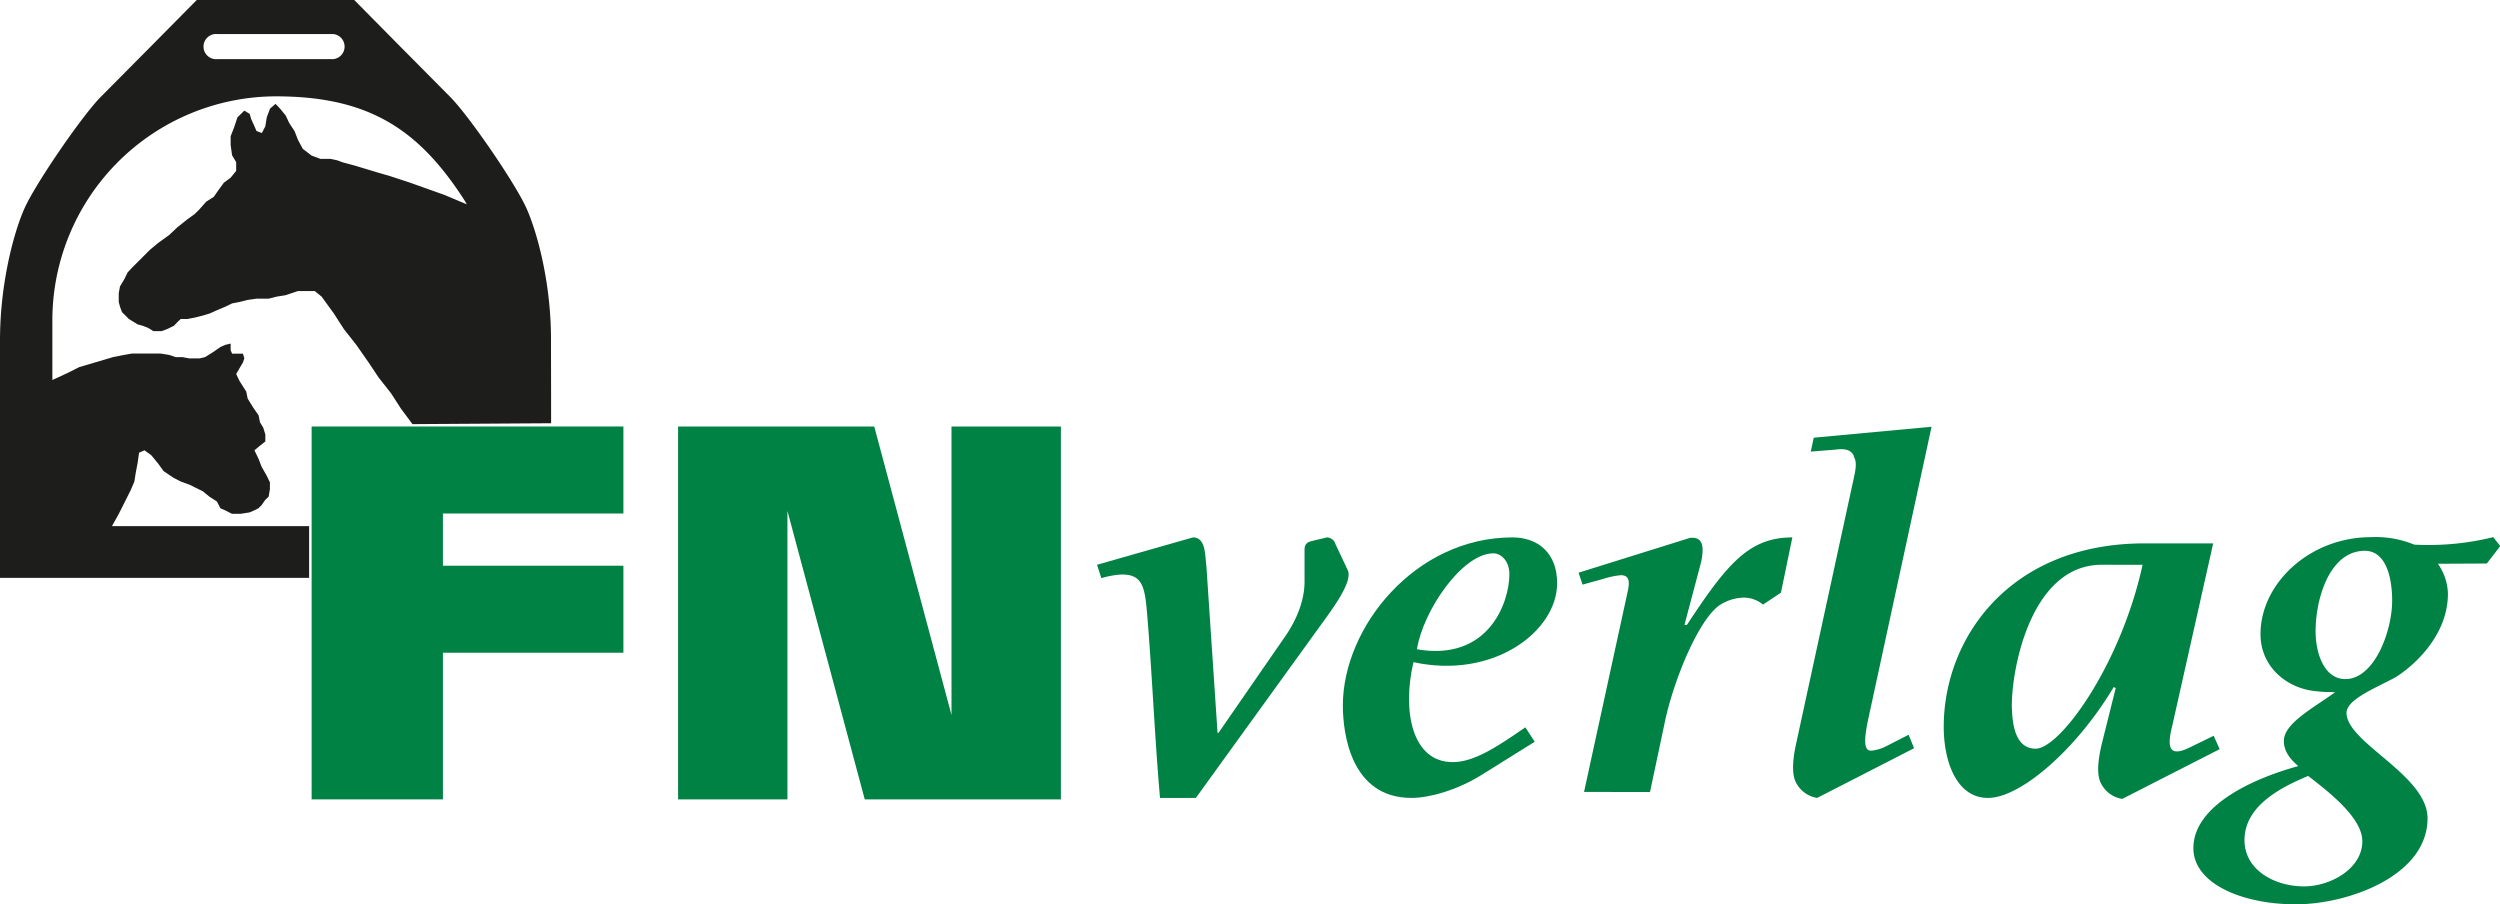
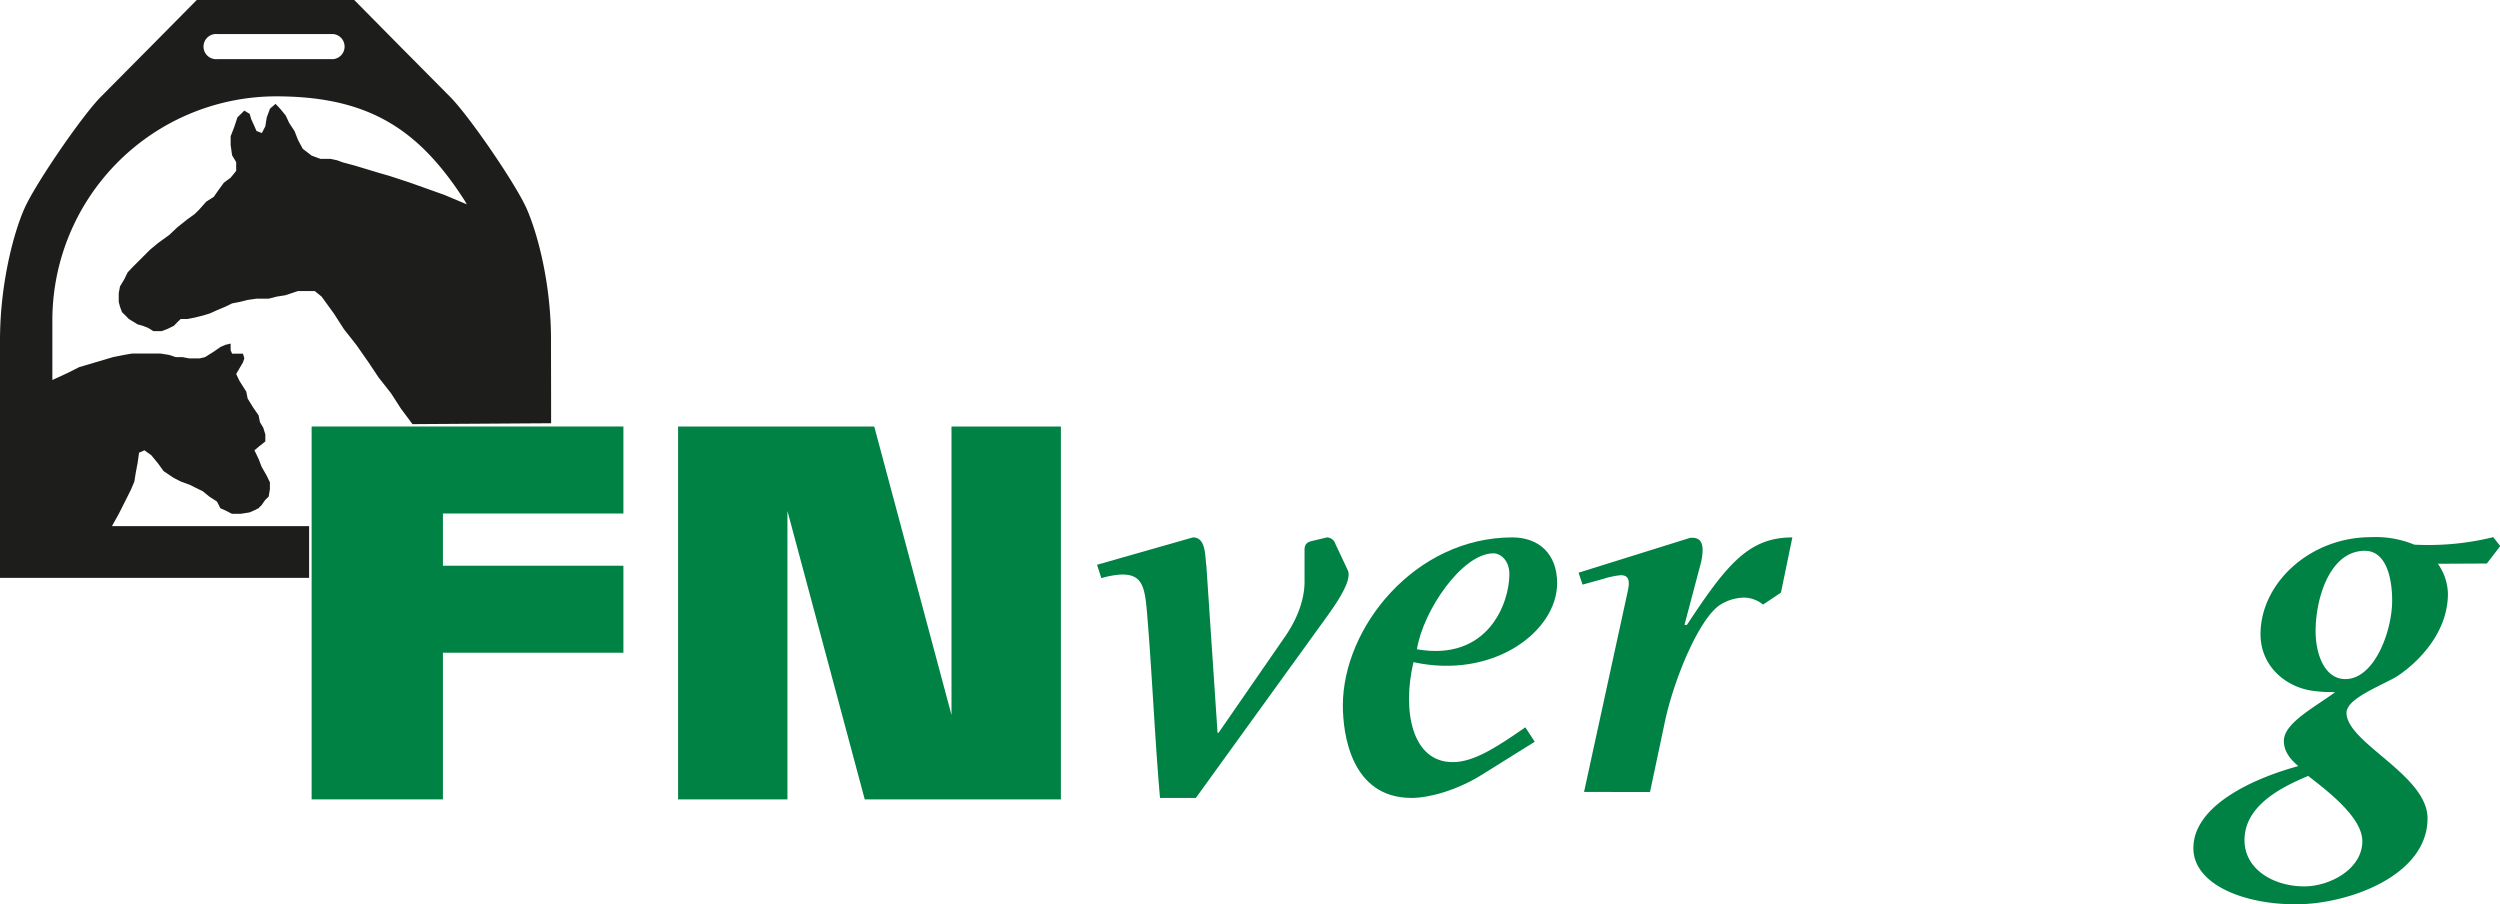
<svg xmlns="http://www.w3.org/2000/svg" viewBox="0 0 497.95 180.11">
  <path transform="translate(-7.49 -7.31)" d="M117.24,74.89c0-11.15-2.7-21.17-4.87-26.06S101,30.49,97.14,26.59l-9.92-10L78.05,7.31H46.68l-9.17,9.27-9.92,10C23.88,30.3,14.53,43.93,12.36,48.83S7.53,63.74,7.49,74.89v47.52H69.06V112.1H29.79l1.35-2.42L32.49,107l1.07-2.14.4-.94.29-.69.28-1.76.38-2,.28-2L36.26,97,37.64,98,39,99.66l1.07,1.48,2,1.35,1.35.69,1.76.66.06,0,1.29.66,1.35.66,1.35,1.1,1.47.94.69,1.35.95.41,1.35.69h1.75l1.76-.28.94-.41.82-.41.66-.66.69-1,.69-.66.25-1.48v-1.38l-.66-1.35-1-1.76L59,98.72,58.17,97l.82-.69,1.35-1.07V93.85l-.41-1.35-.66-1.09L59,90.05l-1.1-1.6L56.82,86.7l-.28-1.39-1.35-2.13-.66-1.38.94-1.6.41-.7.28-.81-.28-.94H53.72l-.29-.66V75.74L52.37,76l-.95.41-1.35.94-1.76,1.1-1.09.25h-2l-1.35-.25H42.51L41.16,78l-1.76-.28H33.84L32.21,78,30,78.44l-6.75,2-2.17,1.1L17.92,83V71.06A44.63,44.63,0,0,1,62.44,26.5c18.09,0,28,6.28,36.9,19.69.38.56.79,1.19,1.13,1.82L96,46.13l-6.88-2.45-2-.66L85,42.33l-2.29-.66L80.5,41l-2.32-.7-2.42-.65-1.1-.41-1.35-.29h-2l-1.76-.65-1.76-1.36-.94-1.75-.69-1.76-1.07-1.63-.69-1.48L63.32,29,62.38,28l-1.1.94-.66,1.76-.28,1.76-.69,1.35-1.07-.41-.41-.94L57.51,31,57.23,30l-1.07-.66-1.38,1.35-.66,2-.69,1.76v1.75l.29,2.05.81,1.35v1.75l-1.1,1.35-1.35,1L51,45.18l-.94,1.35-1.5.95L47.22,49l-.95.94L44.8,51l-2,1.6-1.6,1.51L39,55.7l-1.63,1.35-1.1,1.1-2.42,2.42-.94,1L32.21,63l-.82,1.35-.25,1.35v1.76l.25.94.41,1.1.69.66.66.69,1.1.66.66.41,1,.28,1.07.41,1.07.66h1.63l1.1-.41,1.35-.66.66-.69.69-.66H44.8l1.47-.28,1.64-.41,1.35-.41,1.47-.66,1.64-.69,1.35-.66,1.47-.28,1.63-.41,1.76-.25H61l1.6-.41,1.76-.28,2.45-.82H70.2l1.35,1.1L74,69.77l2,3.11L78.46,76l2.45,3.51,2,3,2.45,3.11,2,3.1,2.29,3.07,27.61-.18C117.26,82.26,117.24,80.64,117.24,74.89Zm-43.4-55.8H50.76a2.51,2.51,0,1,1,0-5H73.84a2.51,2.51,0,0,1,0,5Z" fill="#1d1d1b" />
  <path transform="translate(-7.49 -7.31)" d="M238.54,166.24c-1-11.49-1.49-22.88-2.38-34.36-.59-7-.5-10.5-5.84-10.1a17.77,17.77,0,0,0-3.47.69L226,119.8l19.11-5.45c2.58,0,2.38,3.57,2.67,5.74L250,153.27h.2l12.87-18.62c3.77-5.25,4.26-9.41,4.26-11.49v-6.33c0-1.29.69-1.59,1.59-1.79l2.87-.69a1.83,1.83,0,0,1,1.68,1.29l2.47,5.25c1.09,2.37-3.36,8.12-6,11.78l-24.26,33.57Z" fill="#008244" />
  <path transform="translate(-7.49 -7.31)" d="m313.18 155.05-10.3 6.43c-5.34 3.37-10.89 4.76-14.25 4.76-12 0-13.67-12.68-13.67-18.42 0-15.55 14.36-33.47 33.77-33.47 5.15 0 8.91 3.17 8.91 9.11 0 9.61-12.68 19.21-28.62 15.74-2.28 9.71-0.3 19.91 7.82 19.91 4.16 0 8.62-2.87 14.46-6.93zm-5.05-33.37c0-2.77-1.78-4.16-3.17-4.16-6.23 0-14 11.39-15.25 19.11 14.16 2.48 18.42-9.21 18.42-14.95z" fill="#008244" />
  <path transform="translate(-7.49 -7.31)" d="M323,165.05l8.41-38.62c.5-2.28,1.19-4.55-1.09-4.55a16.6,16.6,0,0,0-3.36.69l-4.26,1.19-.79-2.38,22.18-6.93c2.77-.3,2.77,2,2.27,4.65L343,131.78h.49c8-12.18,12.38-17.43,21-17.43l-2.27,11-3.57,2.38a6.09,6.09,0,0,0-3.76-1.39,9.16,9.16,0,0,0-5.15,1.69c-4.26,3.36-8.91,15-10.6,22.87l-3,14.16Z" fill="#008244" />
-   <path transform="translate(-7.49 -7.31)" d="M379.7,150.1c-1.09,5-.89,6.73.49,6.73a8.34,8.34,0,0,0,3-.89l4.46-2.28,1.09,2.68-19.31,9.9a5.71,5.71,0,0,1-4.26-3.17c-.79-1.59-.69-4.36.2-8.22L376.63,103c.39-1.78.79-3.46.19-4.55-.39-1.78-2.37-1.78-3.66-1.59l-5,.4.59-2.77,23.47-2.18Z" fill="#008244" />
-   <path transform="translate(-7.49 -7.31)" d="M440.09,152.18c-1.19,4.75,0,5.84,3.86,3.86l4.46-2.18,1.19,2.67-19.41,9.91a5.74,5.74,0,0,1-4.26-3.17c-.79-1.59-.69-4.26.3-8.22l2.67-10.7-.4-.19c-7.52,12.57-18.61,22.08-25.05,22.08-6.24,0-8.81-7.23-8.81-14.16,0-17.53,13-36.54,40-36.54h13.67ZM425.93,119.8c-14,.19-17.82,20.89-17.72,28.32.09,4,.89,8.31,4.75,8.31,4.85,0,16.93-16.63,21.29-36.63Z" fill="#008244" />
  <path transform="translate(-7.49 -7.31)" d="m493.07 119.6a10.83 10.83 0 0 1 2 5.94c0 8.71-7.33 14.75-10.4 16.64-3.56 2-9.8 4.35-9.8 7.12 0 5.95 16.14 12.38 16.14 21 0 11.48-15.84 17.13-26.24 17.13-10.79 0-20.4-4.16-20.4-11.19 0-8.32 11.49-13.77 20.9-16.34-1.39-1.19-2.88-2.77-2.88-5 0-3.47 5.65-6.44 10.2-9.7-1.18-0.1-2.17 0-3.56-0.2-5.74-0.4-11.29-4.66-11.29-11.39 0-10.1 9.8-19.31 22-19.31a20.13 20.13 0 0 1 8.62 1.49 54.07 54.07 0 0 0 15.74-1.49l1.39 1.78-2.67 3.47zm-38.52 55.05c0 5.85 5.84 9.21 11.88 9.21 5.15 0 11.59-3.46 11.59-9 0-4.75-6.93-10-10.79-13-5.23 2.2-12.68 5.86-12.68 12.79zm20.1-32.08c5.75 0 9.31-9.5 9.31-15.64 0-4.26-1.09-9.91-5.44-9.91-7 0-9.81 9.51-9.81 16 0 4.4 1.69 9.55 5.94 9.55z" fill="#008244" />
  <polygon points="189.52 84.95 189.52 142.41 174.13 84.95 156.84 84.95 152.34 84.95 135.06 84.95 135.06 159.22 156.84 159.22 156.84 101.76 172.24 159.22 189.52 159.22 194.03 159.22 211.31 159.22 211.31 84.95" fill="#008244" />
  <polygon points="79.11 84.95 62.07 84.95 62.07 159.22 88.22 159.22 88.22 130.01 124.17 130.01 124.17 112.68 88.22 112.68 88.22 102.28 124.17 102.28 124.17 84.95 79.11 84.95" fill="#008244" />
</svg>